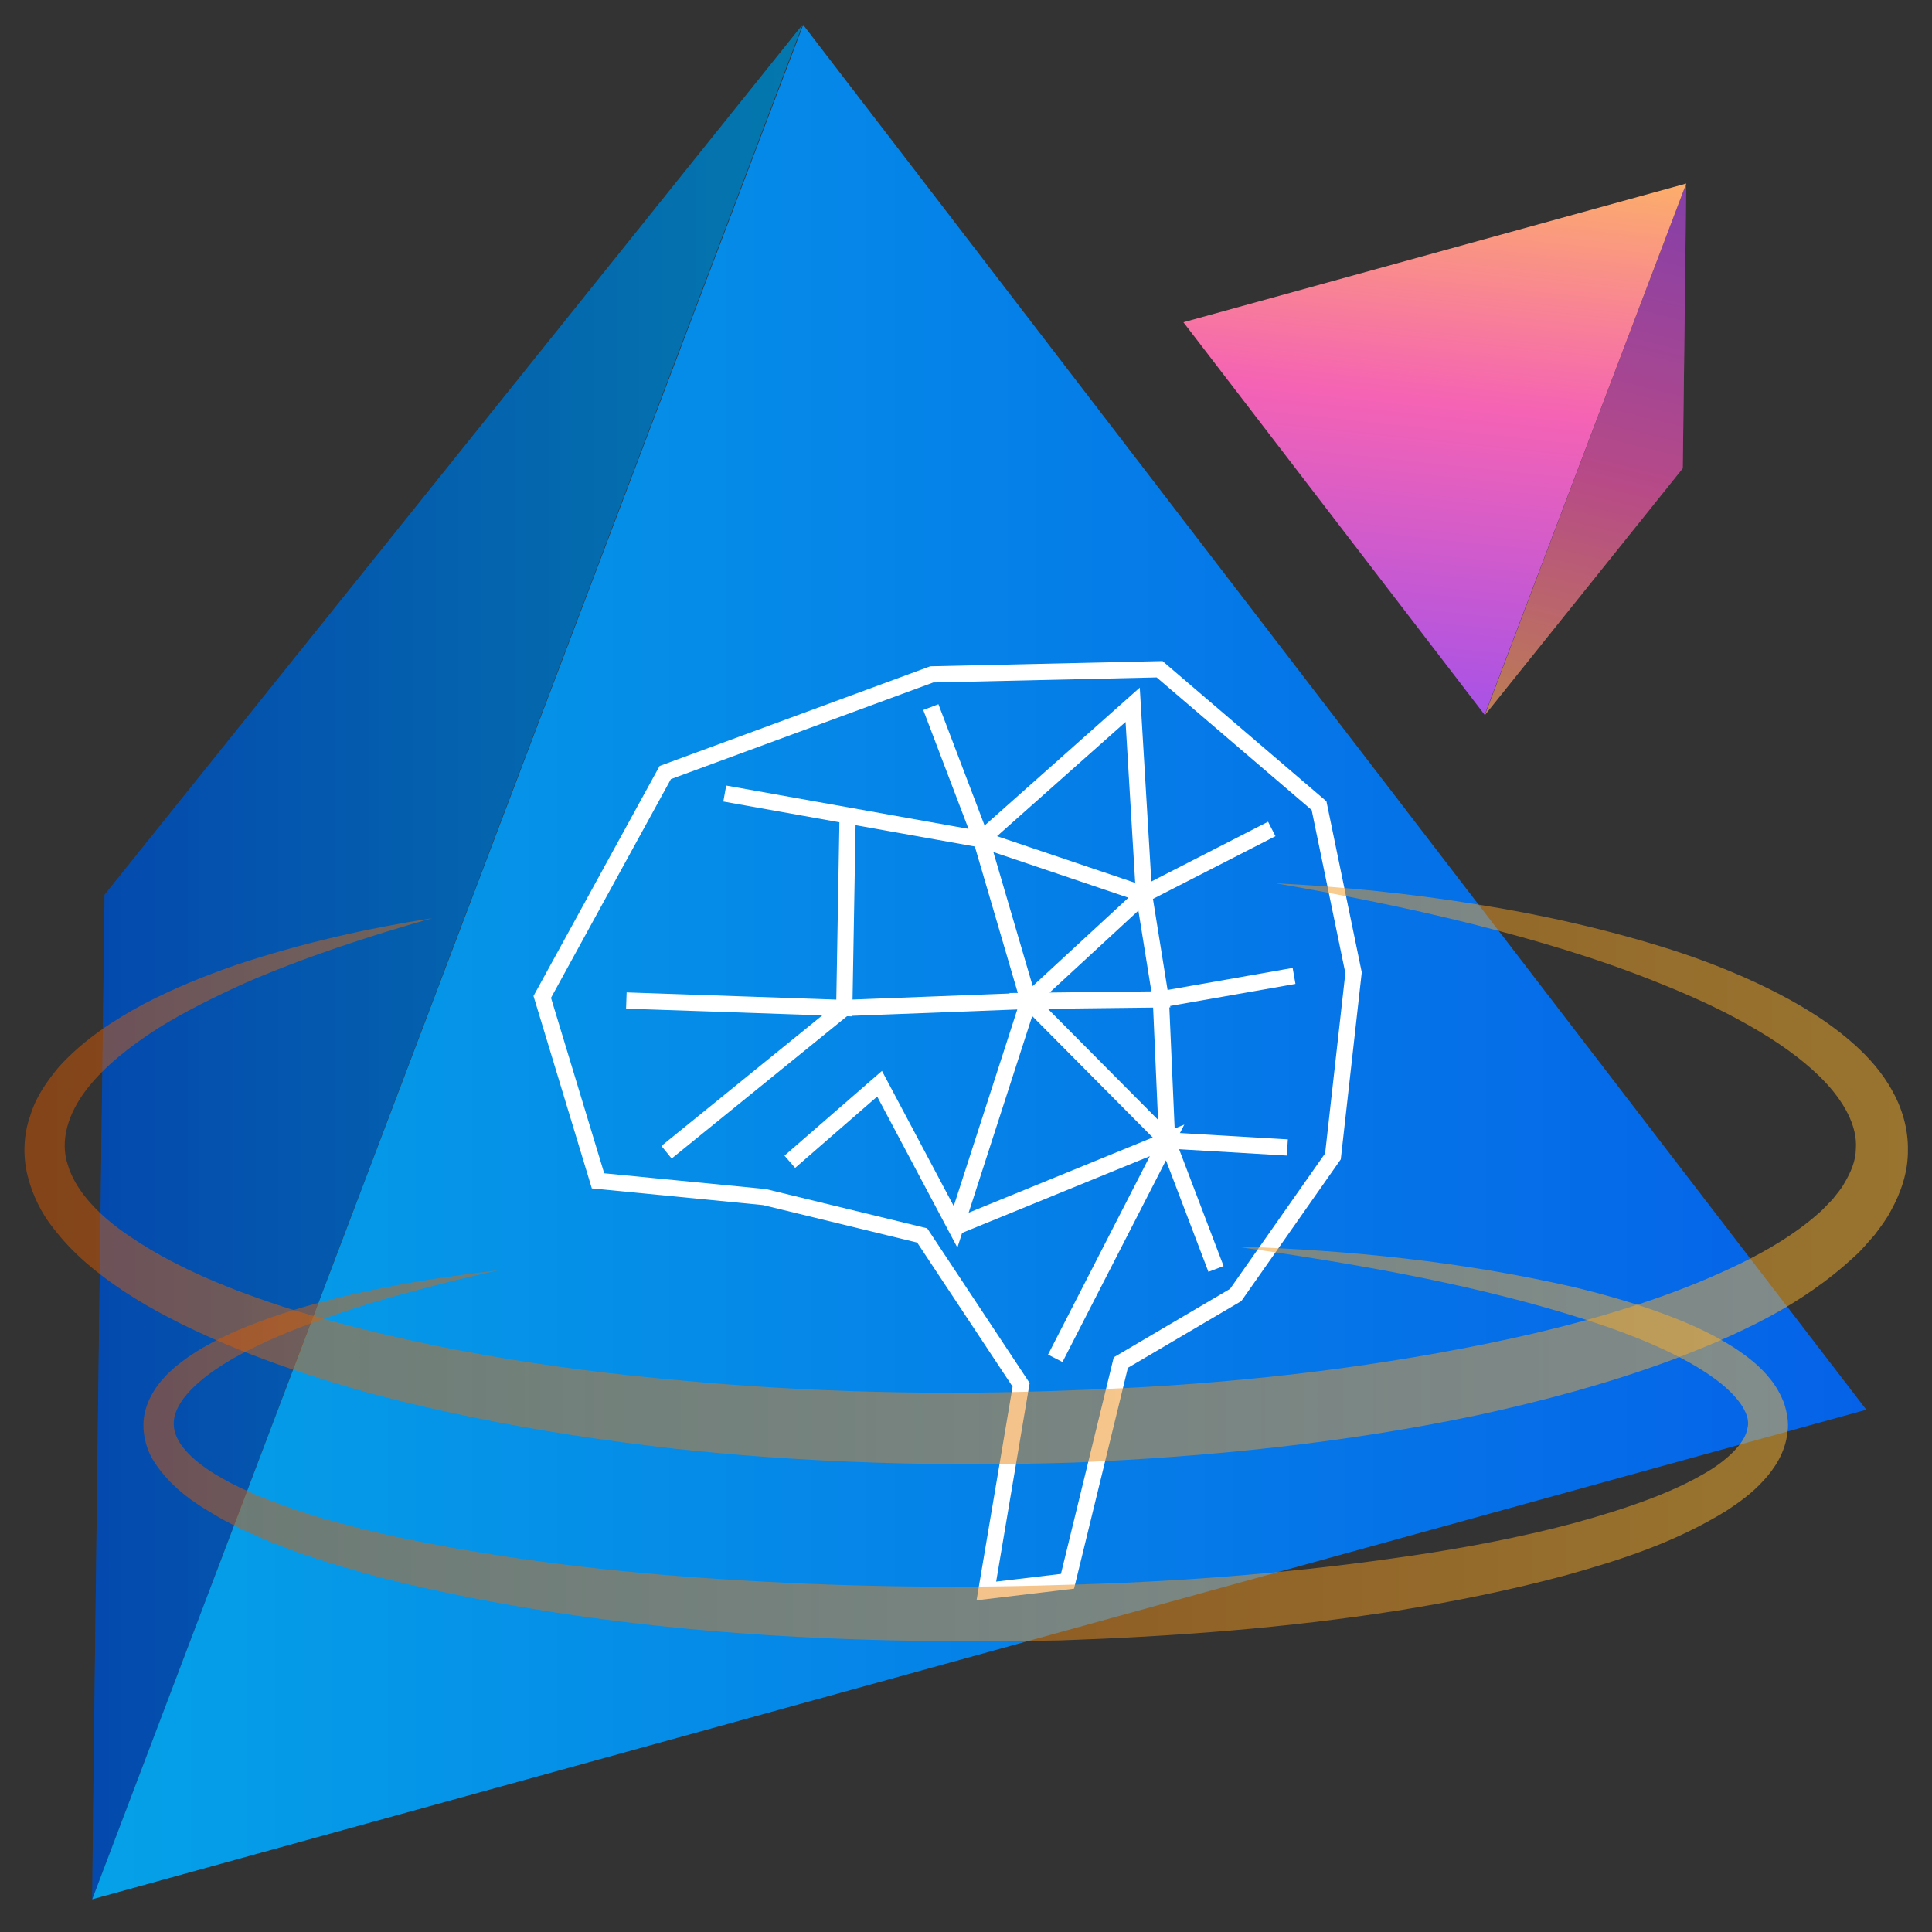
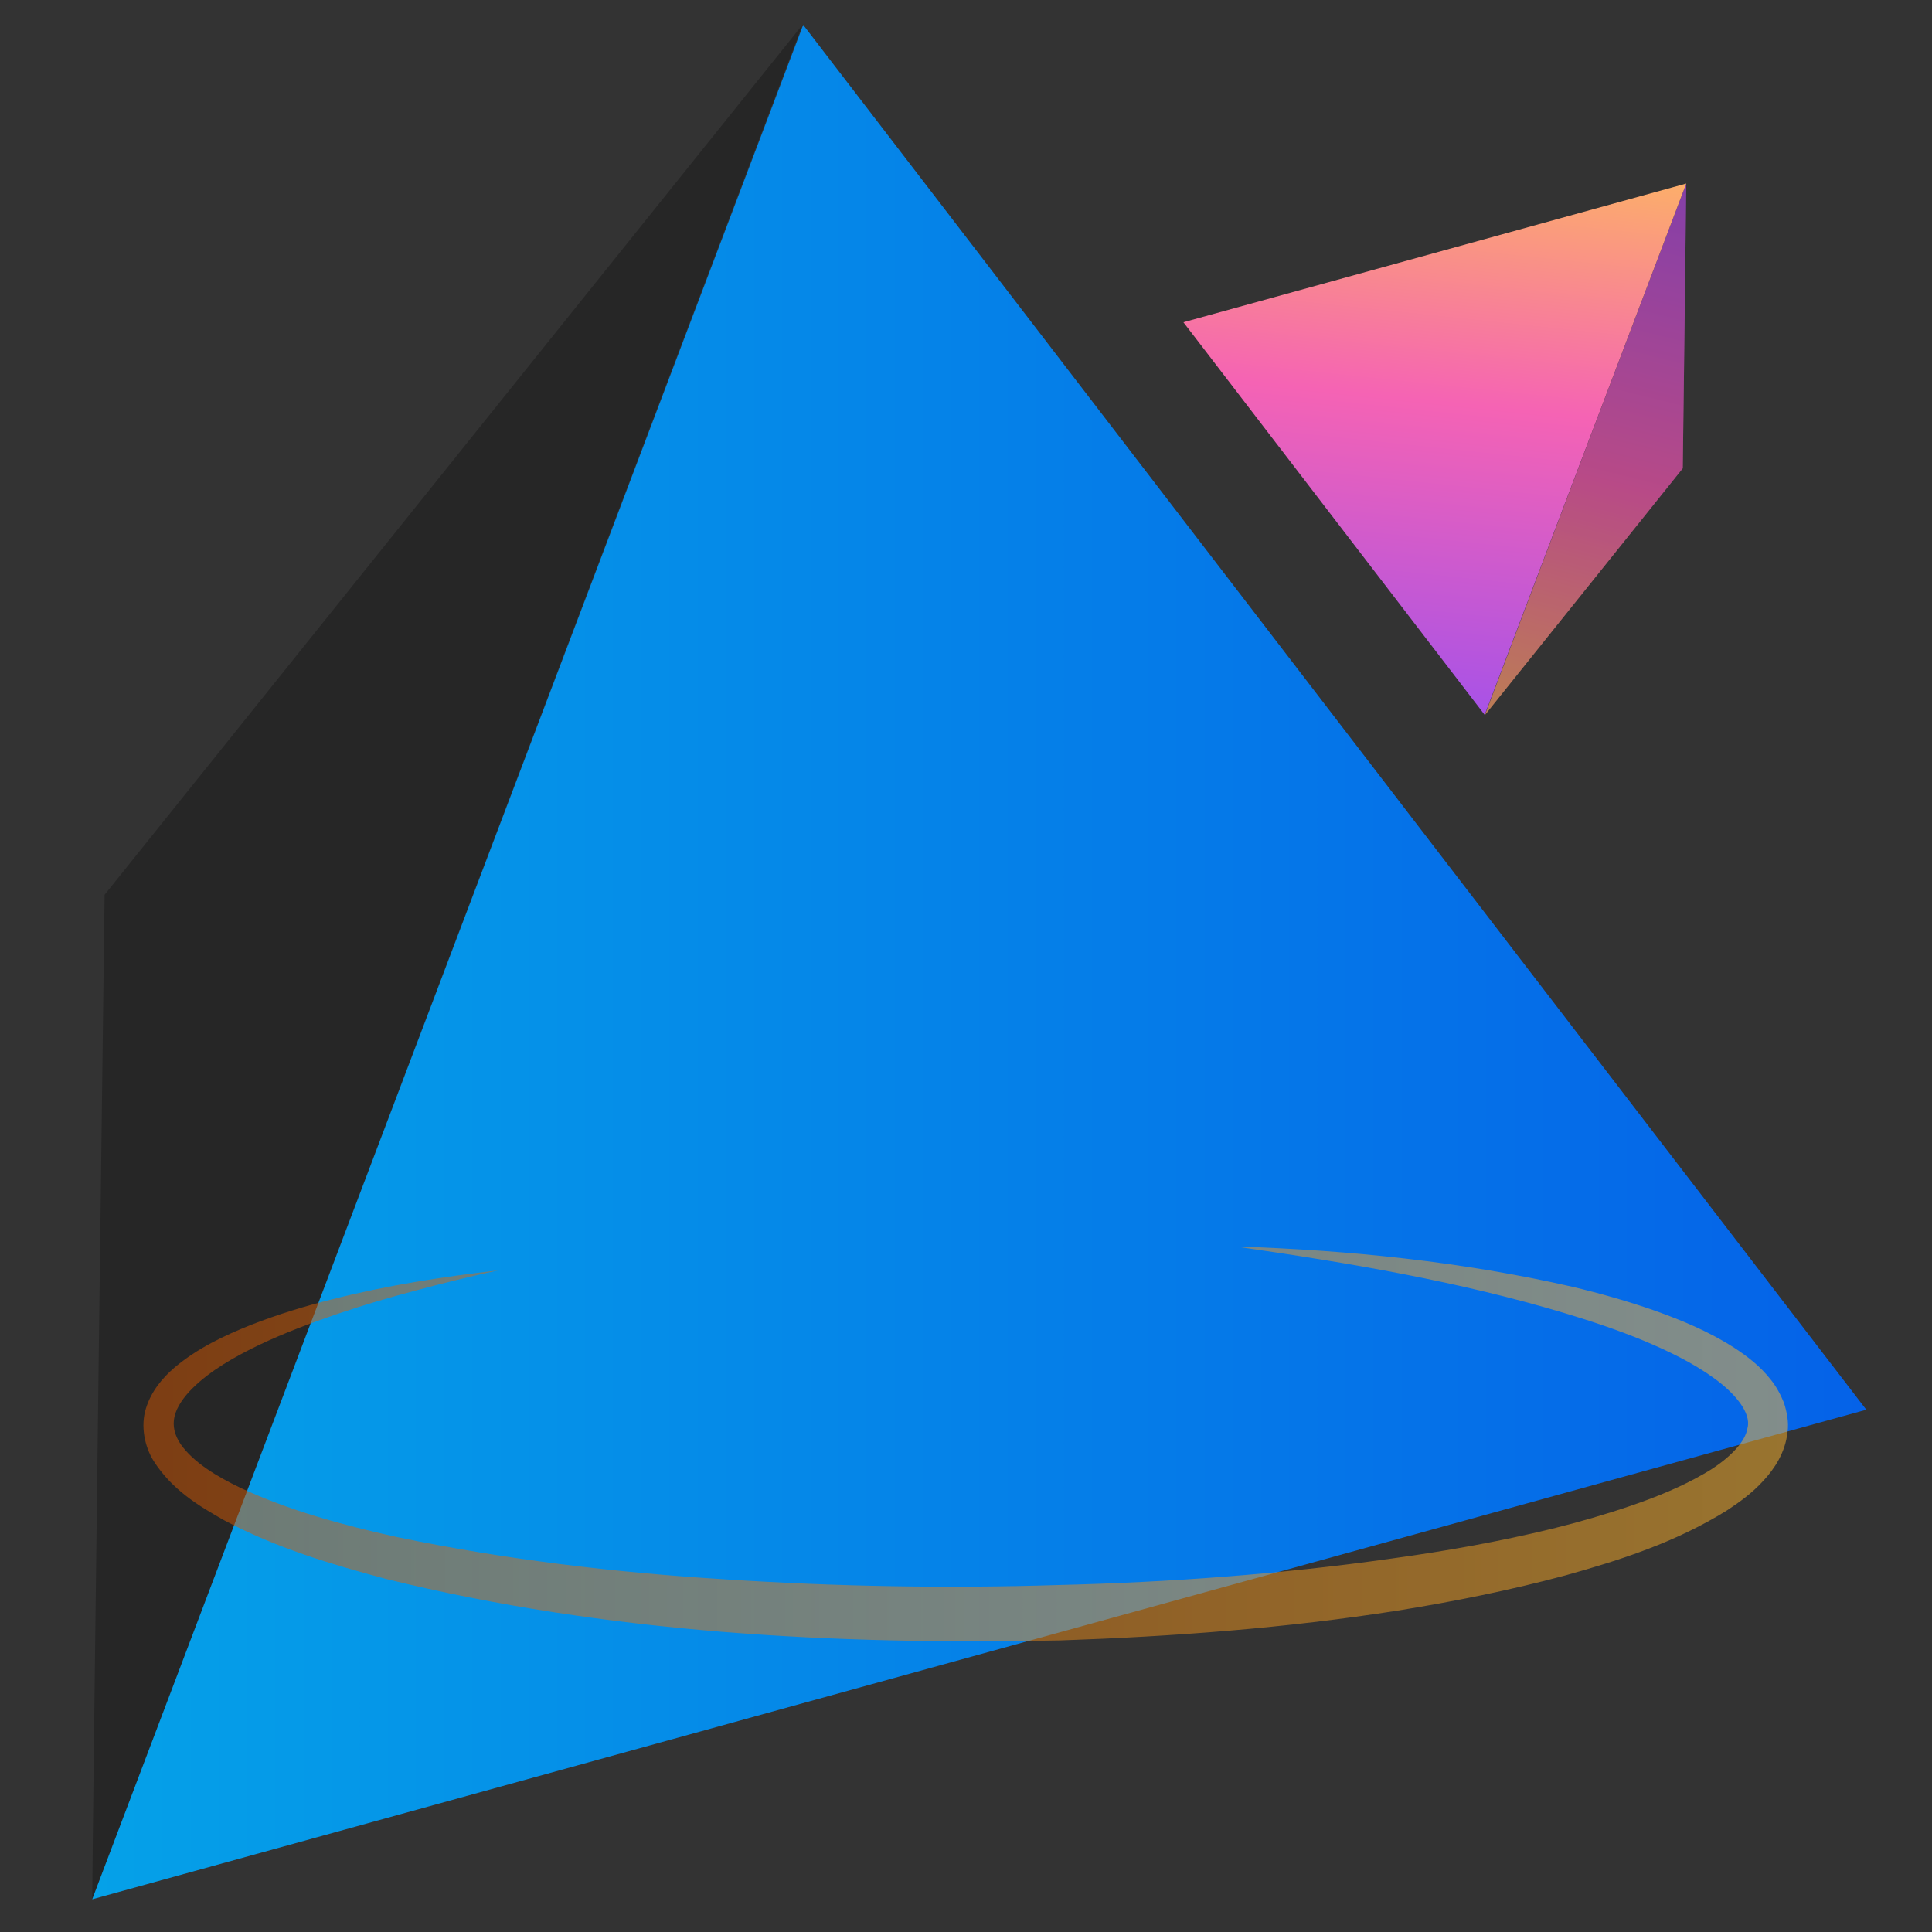
<svg xmlns="http://www.w3.org/2000/svg" xmlns:xlink="http://www.w3.org/1999/xlink" id="Layer_1" data-name="Layer 1" viewBox="0 0 150 150">
  <rect x="0" y="0" width="150" height="150" fill="#333333" stroke="none" />
  <defs>
    <style>
      .cls-1 {
        fill: url(#linear-gradient-2);
      }

      .cls-2 {
        fill: url(#linear-gradient);
      }

      .cls-2, .cls-3, .cls-4, .cls-5, .cls-6 {
        stroke-width: 0px;
      }

      .cls-7 {
        opacity: .5;
      }

      .cls-3 {
        fill: url(#linear-gradient-6);
      }

      .cls-8 {
        fill: none;
        stroke: #fff;
        stroke-miterlimit: 10;
        stroke-width: 1.26px;
      }

      .cls-4 {
        fill: url(#linear-gradient-5);
      }

      .cls-5 {
        fill: url(#linear-gradient-3);
      }

      .cls-6 {
        fill: #000;
        opacity: .25;
      }

      .cls-9 {
        fill: url(#linear-gradient-4);
      }
    </style>
    <linearGradient id="linear-gradient" x1="-712.34" y1="74.7" x2="-657.2" y2="74.7" gradientTransform="translate(-650.04) rotate(-180) scale(1 -1)" gradientUnits="userSpaceOnUse">
      <stop offset="0" stop-color="#05a1e8" />
      <stop offset="1" stop-color="#0562e8" />
    </linearGradient>
    <linearGradient id="linear-gradient-2" x1="7.16" y1="74.7" x2="144.9" y2="74.7" gradientTransform="matrix(1,0,0,1,0,0)" xlink:href="#linear-gradient" />
    <linearGradient id="linear-gradient-3" x1="117.75" y1="67.14" x2="139.16" y2="-19.92" gradientUnits="userSpaceOnUse">
      <stop offset="0" stop-color="#ffcd4c" />
      <stop offset=".34" stop-color="#f563b4" />
      <stop offset=".68" stop-color="#9e50ed" />
      <stop offset=".99" stop-color="#1aafff" />
    </linearGradient>
    <linearGradient id="linear-gradient-4" x1="113" y1="4.51" x2="104.76" y2="82.63" xlink:href="#linear-gradient-3" />
    <linearGradient id="linear-gradient-5" x1=".64" y1="91.13" x2="148.94" y2="91.13" gradientUnits="userSpaceOnUse">
      <stop offset="0" stop-color="#d35400" />
      <stop offset="1" stop-color="#ffb62d" />
    </linearGradient>
    <linearGradient id="linear-gradient-6" x1="10.14" y1="112.09" x2="139.44" y2="112.09" xlink:href="#linear-gradient-5" />
  </defs>
  <g>
    <g>
-       <path class="cls-2" d="M7.16,147.46c0-3.25.96-77.99.96-77.99L62.3,1.93,7.16,147.46Z" />
+       <path class="cls-2" d="M7.16,147.46L62.3,1.93,7.16,147.46Z" />
      <path class="cls-6" d="M7.16,147.46c0-3.25.96-77.99.96-77.99L62.3,1.93,7.16,147.46Z" />
    </g>
    <polygon class="cls-1" points="7.16 147.46 62.36 1.93 144.9 109.45 7.16 147.46" />
  </g>
  <g>
    <g>
      <path class="cls-5" d="M130.92,14.25c0,.92-.27,22.11-.27,22.11l-15.36,19.15,15.63-41.25Z" />
      <path class="cls-6" d="M130.92,14.25c0,.92-.27,22.11-.27,22.11l-15.36,19.15,15.63-41.25Z" />
    </g>
    <polygon class="cls-9" points="130.92 14.25 115.27 55.5 91.88 25.02 130.92 14.25" />
  </g>
  <g>
-     <polygon class="cls-8" points="76.58 123.52 79.28 107.52 71.6 95.92 59.35 92.94 46.43 91.68 42.1 77.4 51.65 59.98 72.34 52.36 90.03 51.96 102.41 62.55 105.09 75.52 103.49 89.78 95.94 100.54 87.02 105.79 82.88 122.77 76.58 123.52" />
-     <polyline class="cls-8" points="56.27 61.61 76.18 65.17 72.27 54.9 76.18 65.17 87.94 54.72 88.82 69.44 98.74 64.36 88.82 69.44 90.13 77.59 100.47 75.77 90.13 77.59 90.61 88.54 99.95 89.09 90.61 88.54 94.41 98.52 90.61 88.54 79.86 77.71 90.13 77.59 88.82 69.44 79.86 77.71 88.82 69.44 76.18 65.17 79.86 77.71 65.55 78.26 65.81 63.31 65.55 78.26 48.63 77.68 65.55 78.26 51.75 89.46 65.55 78.26 79.86 77.71 74.19 95.25 68.29 84.14 61.32 90.2 68.29 84.14 74.19 95.25 90.61 88.54 81.93 105.46" />
-   </g>
+     </g>
  <g class="cls-7">
-     <path class="cls-4" d="M99.11,68.58c5.17.27,10.33.79,15.46,1.62,5.13.81,10.23,1.96,15.24,3.55,2.5.81,4.97,1.77,7.38,2.95,2.4,1.18,4.76,2.57,6.88,4.48,1.05.96,2.05,2.08,2.81,3.44.77,1.35,1.28,2.99,1.25,4.67.02,1.7-.55,3.31-1.3,4.67-.36.71-.83,1.3-1.28,1.91-.49.54-.96,1.14-1.5,1.62-4.23,3.96-9.22,6.17-14.18,8.07-4.99,1.86-10.1,3.22-15.24,4.33-10.3,2.16-20.74,3.21-31.18,3.66-10.45.33-20.91.04-31.31-1.1-5.2-.6-10.38-1.37-15.52-2.43-2.57-.52-5.13-1.12-7.68-1.79-2.54-.71-5.06-1.48-7.56-2.37-2.49-.9-4.96-1.91-7.36-3.1-2.4-1.2-4.76-2.57-6.91-4.36-1.08-.88-2.09-1.9-2.98-3.06-.91-1.14-1.61-2.55-1.99-4.07-.38-1.52-.31-3.21.21-4.65.45-1.5,1.33-2.71,2.24-3.81,1.93-2.11,4.22-3.59,6.55-4.85,2.36-1.23,4.79-2.22,7.27-3.07,4.96-1.65,10.03-2.8,15.14-3.6-4.97,1.41-9.89,3.02-14.57,5.05-2.32,1.06-4.61,2.18-6.74,3.51-2.1,1.35-4.09,2.89-5.52,4.73-1.41,1.84-2.1,3.96-1.45,5.88.59,1.94,2.23,3.67,4.13,5.06,3.87,2.8,8.61,4.68,13.38,6.19,9.65,2.91,19.76,4.55,29.9,5.45,10.15.95,20.38,1.19,30.57.78,10.19-.33,20.37-1.34,30.33-3.25,4.97-.95,9.91-2.13,14.64-3.76,2.36-.81,4.67-1.74,6.87-2.81,2.19-1.07,4.28-2.32,5.99-3.82.45-.36.79-.78,1.19-1.17.32-.42.69-.82.92-1.26.52-.86.89-1.76.9-2.66.14-1.8-.95-3.73-2.56-5.38-1.62-1.65-3.67-3.06-5.83-4.27-2.16-1.23-4.47-2.27-6.82-3.21-4.7-1.91-9.63-3.36-14.61-4.62-4.99-1.25-10.05-2.25-15.15-3.14Z" />
-   </g>
+     </g>
  <g class="cls-7">
    <path class="cls-3" d="M96.1,96.78c8.7.29,17.42,1.17,26,3.13,2.14.51,4.27,1.11,6.38,1.85,2.1.75,4.19,1.61,6.18,2.89.99.65,1.97,1.39,2.8,2.44.42.51.77,1.14,1.05,1.83.22.71.39,1.5.27,2.28-.17,1.58-1.01,2.83-1.87,3.76-.88.97-1.86,1.67-2.85,2.32-4,2.48-8.28,3.85-12.55,5.04-4.29,1.15-8.62,2.02-12.97,2.72-8.7,1.37-17.47,2.02-26.23,2.32-17.51.35-35.15-.55-52.33-4.77-4.27-1.14-8.55-2.41-12.58-4.56-1.98-1.12-4.03-2.35-5.47-4.6-.7-1.11-1.03-2.71-.6-4.08.42-1.36,1.29-2.36,2.19-3.15,1.84-1.55,3.89-2.5,5.95-3.33,2.07-.81,4.18-1.46,6.31-1.99,4.25-1.08,8.57-1.75,12.9-2.25-2.13.47-4.24.98-6.34,1.55-2.1.55-4.18,1.16-6.22,1.86-2.04.7-4.06,1.46-5.98,2.37-1.91.92-3.78,1.98-5.18,3.36-.69.68-1.23,1.45-1.41,2.2-.17.74,0,1.45.48,2.16.99,1.41,2.81,2.51,4.65,3.39,3.75,1.75,7.91,2.88,12.07,3.8,8.38,1.75,16.96,2.77,25.56,3.3,8.6.56,17.25.71,25.87.44,8.62-.21,17.24-.84,25.75-2.04,4.26-.58,8.48-1.33,12.62-2.34,2.07-.51,4.1-1.1,6.09-1.78,1.98-.68,3.92-1.47,5.64-2.47,1.7-.96,3.23-2.35,3.4-3.58.3-1.17-1.02-2.72-2.62-3.86-1.61-1.17-3.53-2.1-5.47-2.91-1.96-.81-3.99-1.49-6.05-2.11-8.24-2.48-16.84-3.93-25.46-5.17Z" />
  </g>
</svg>